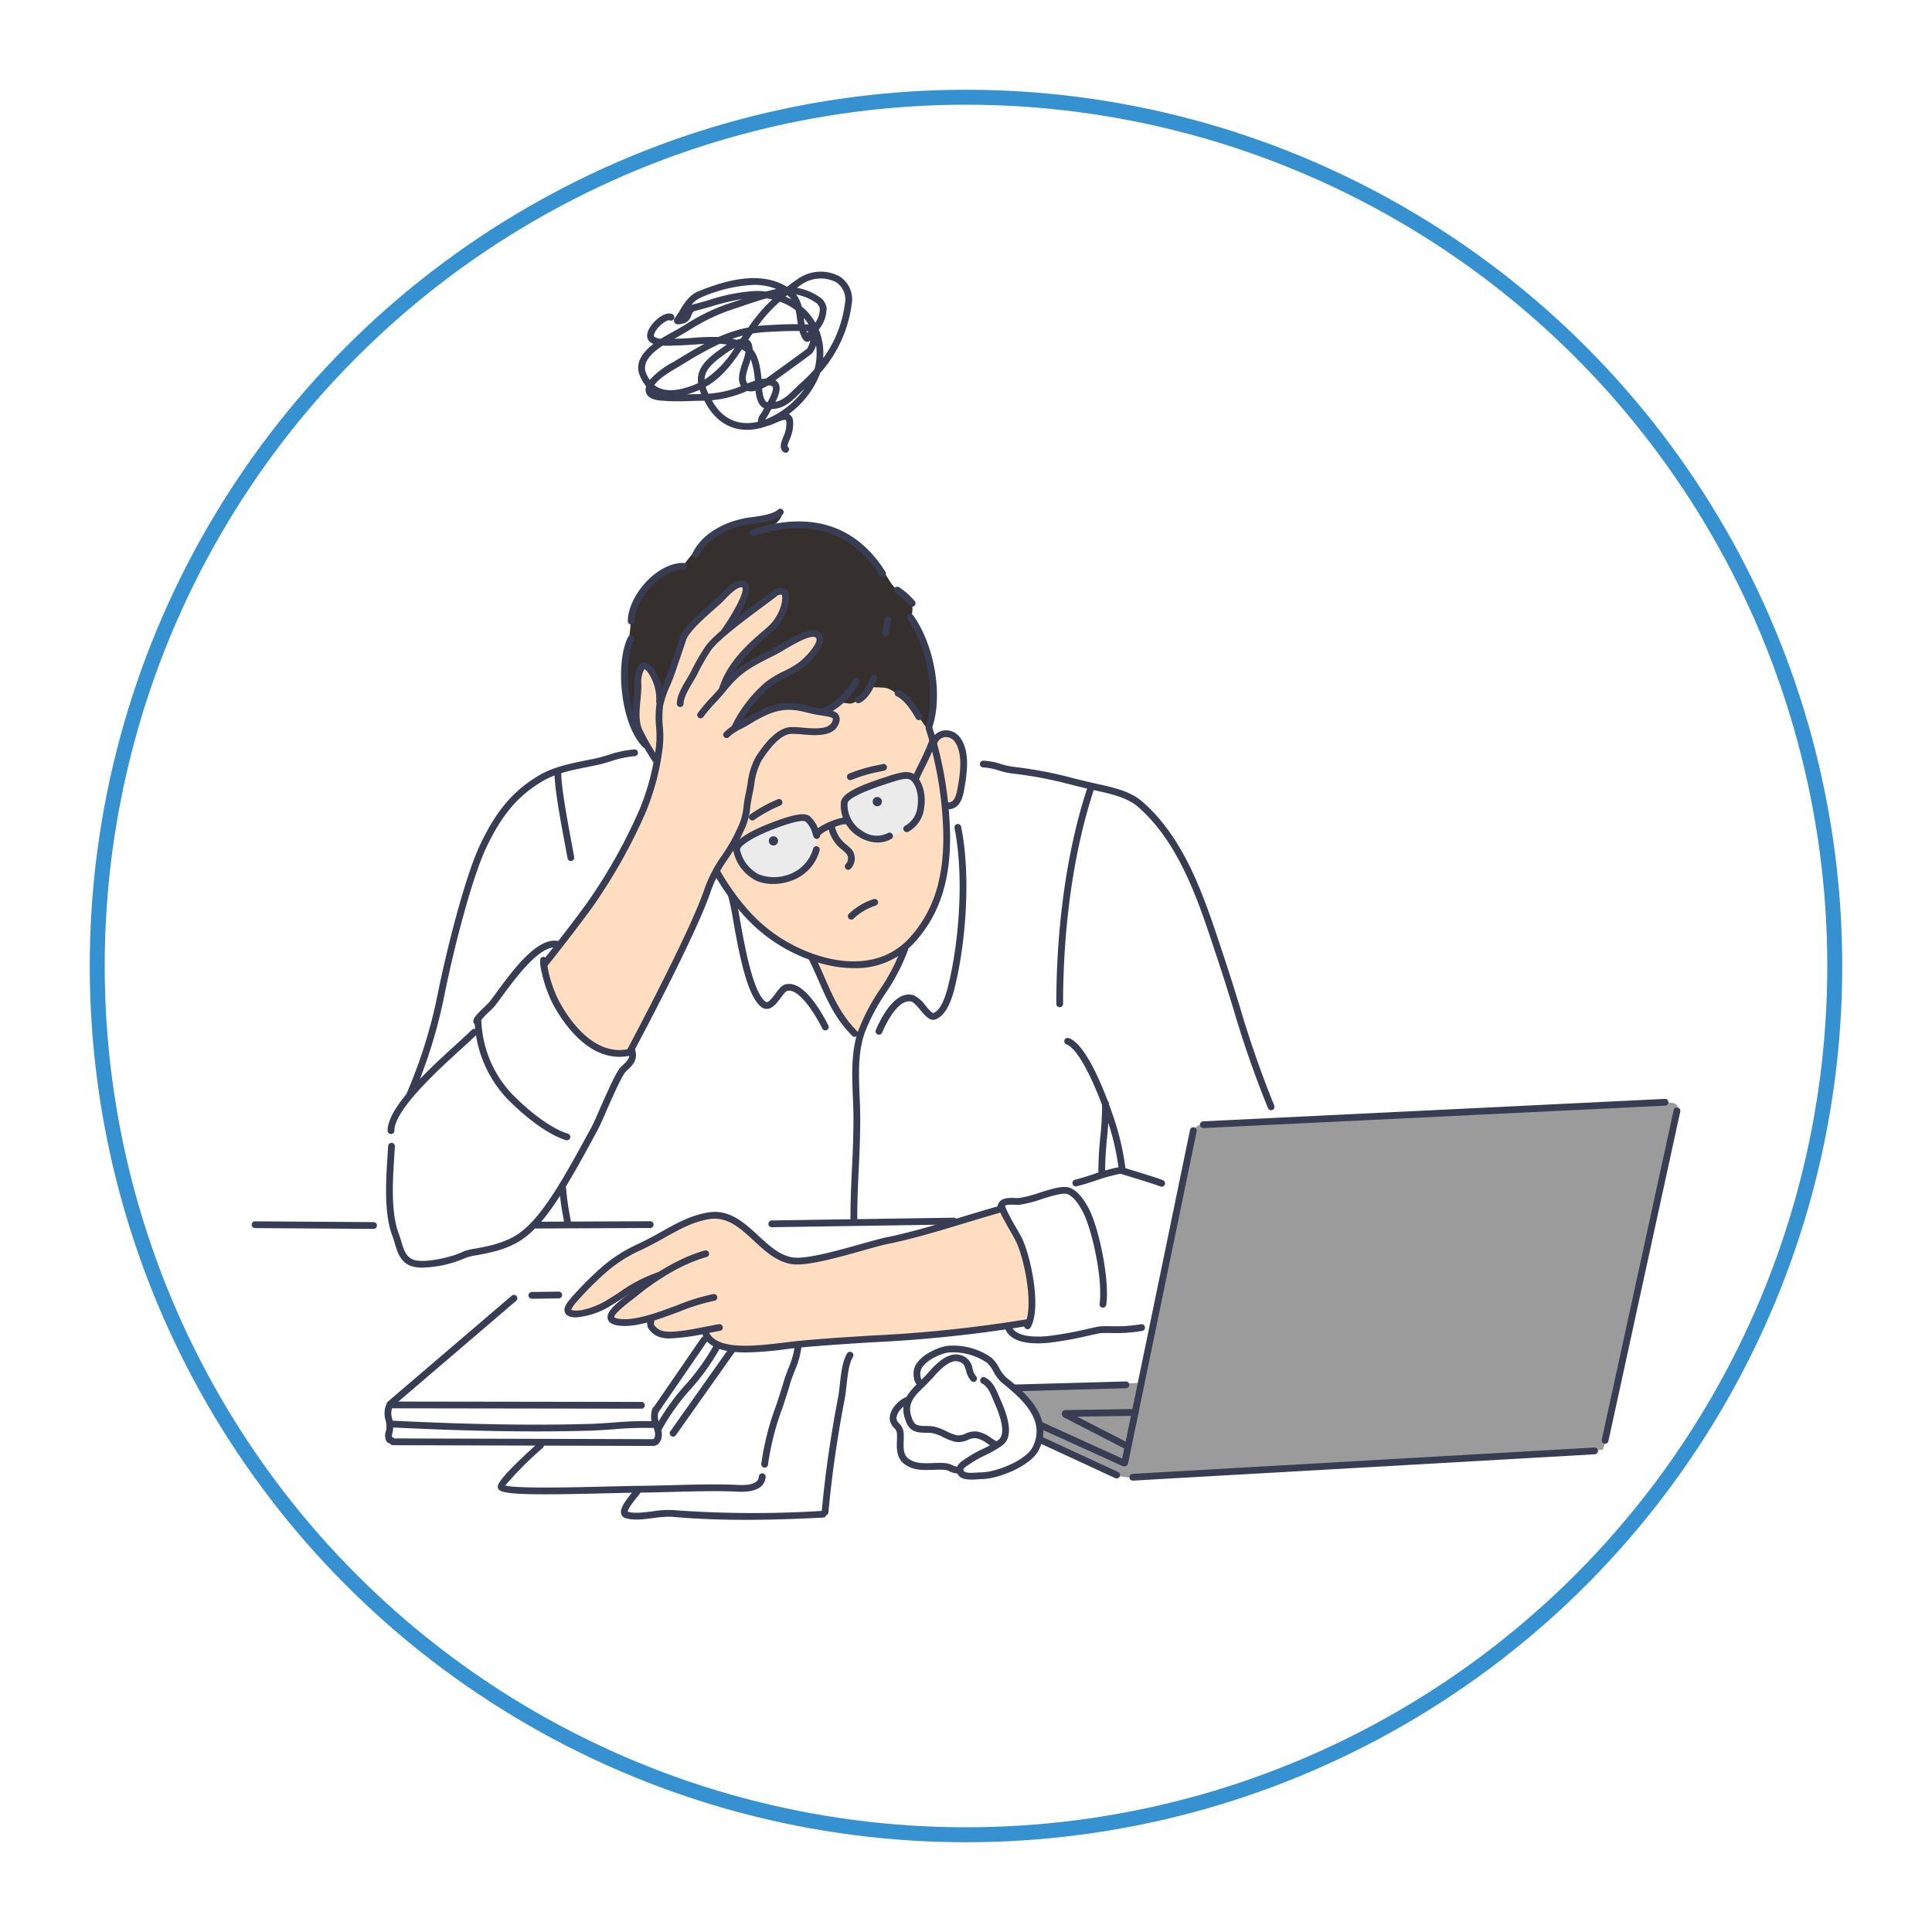
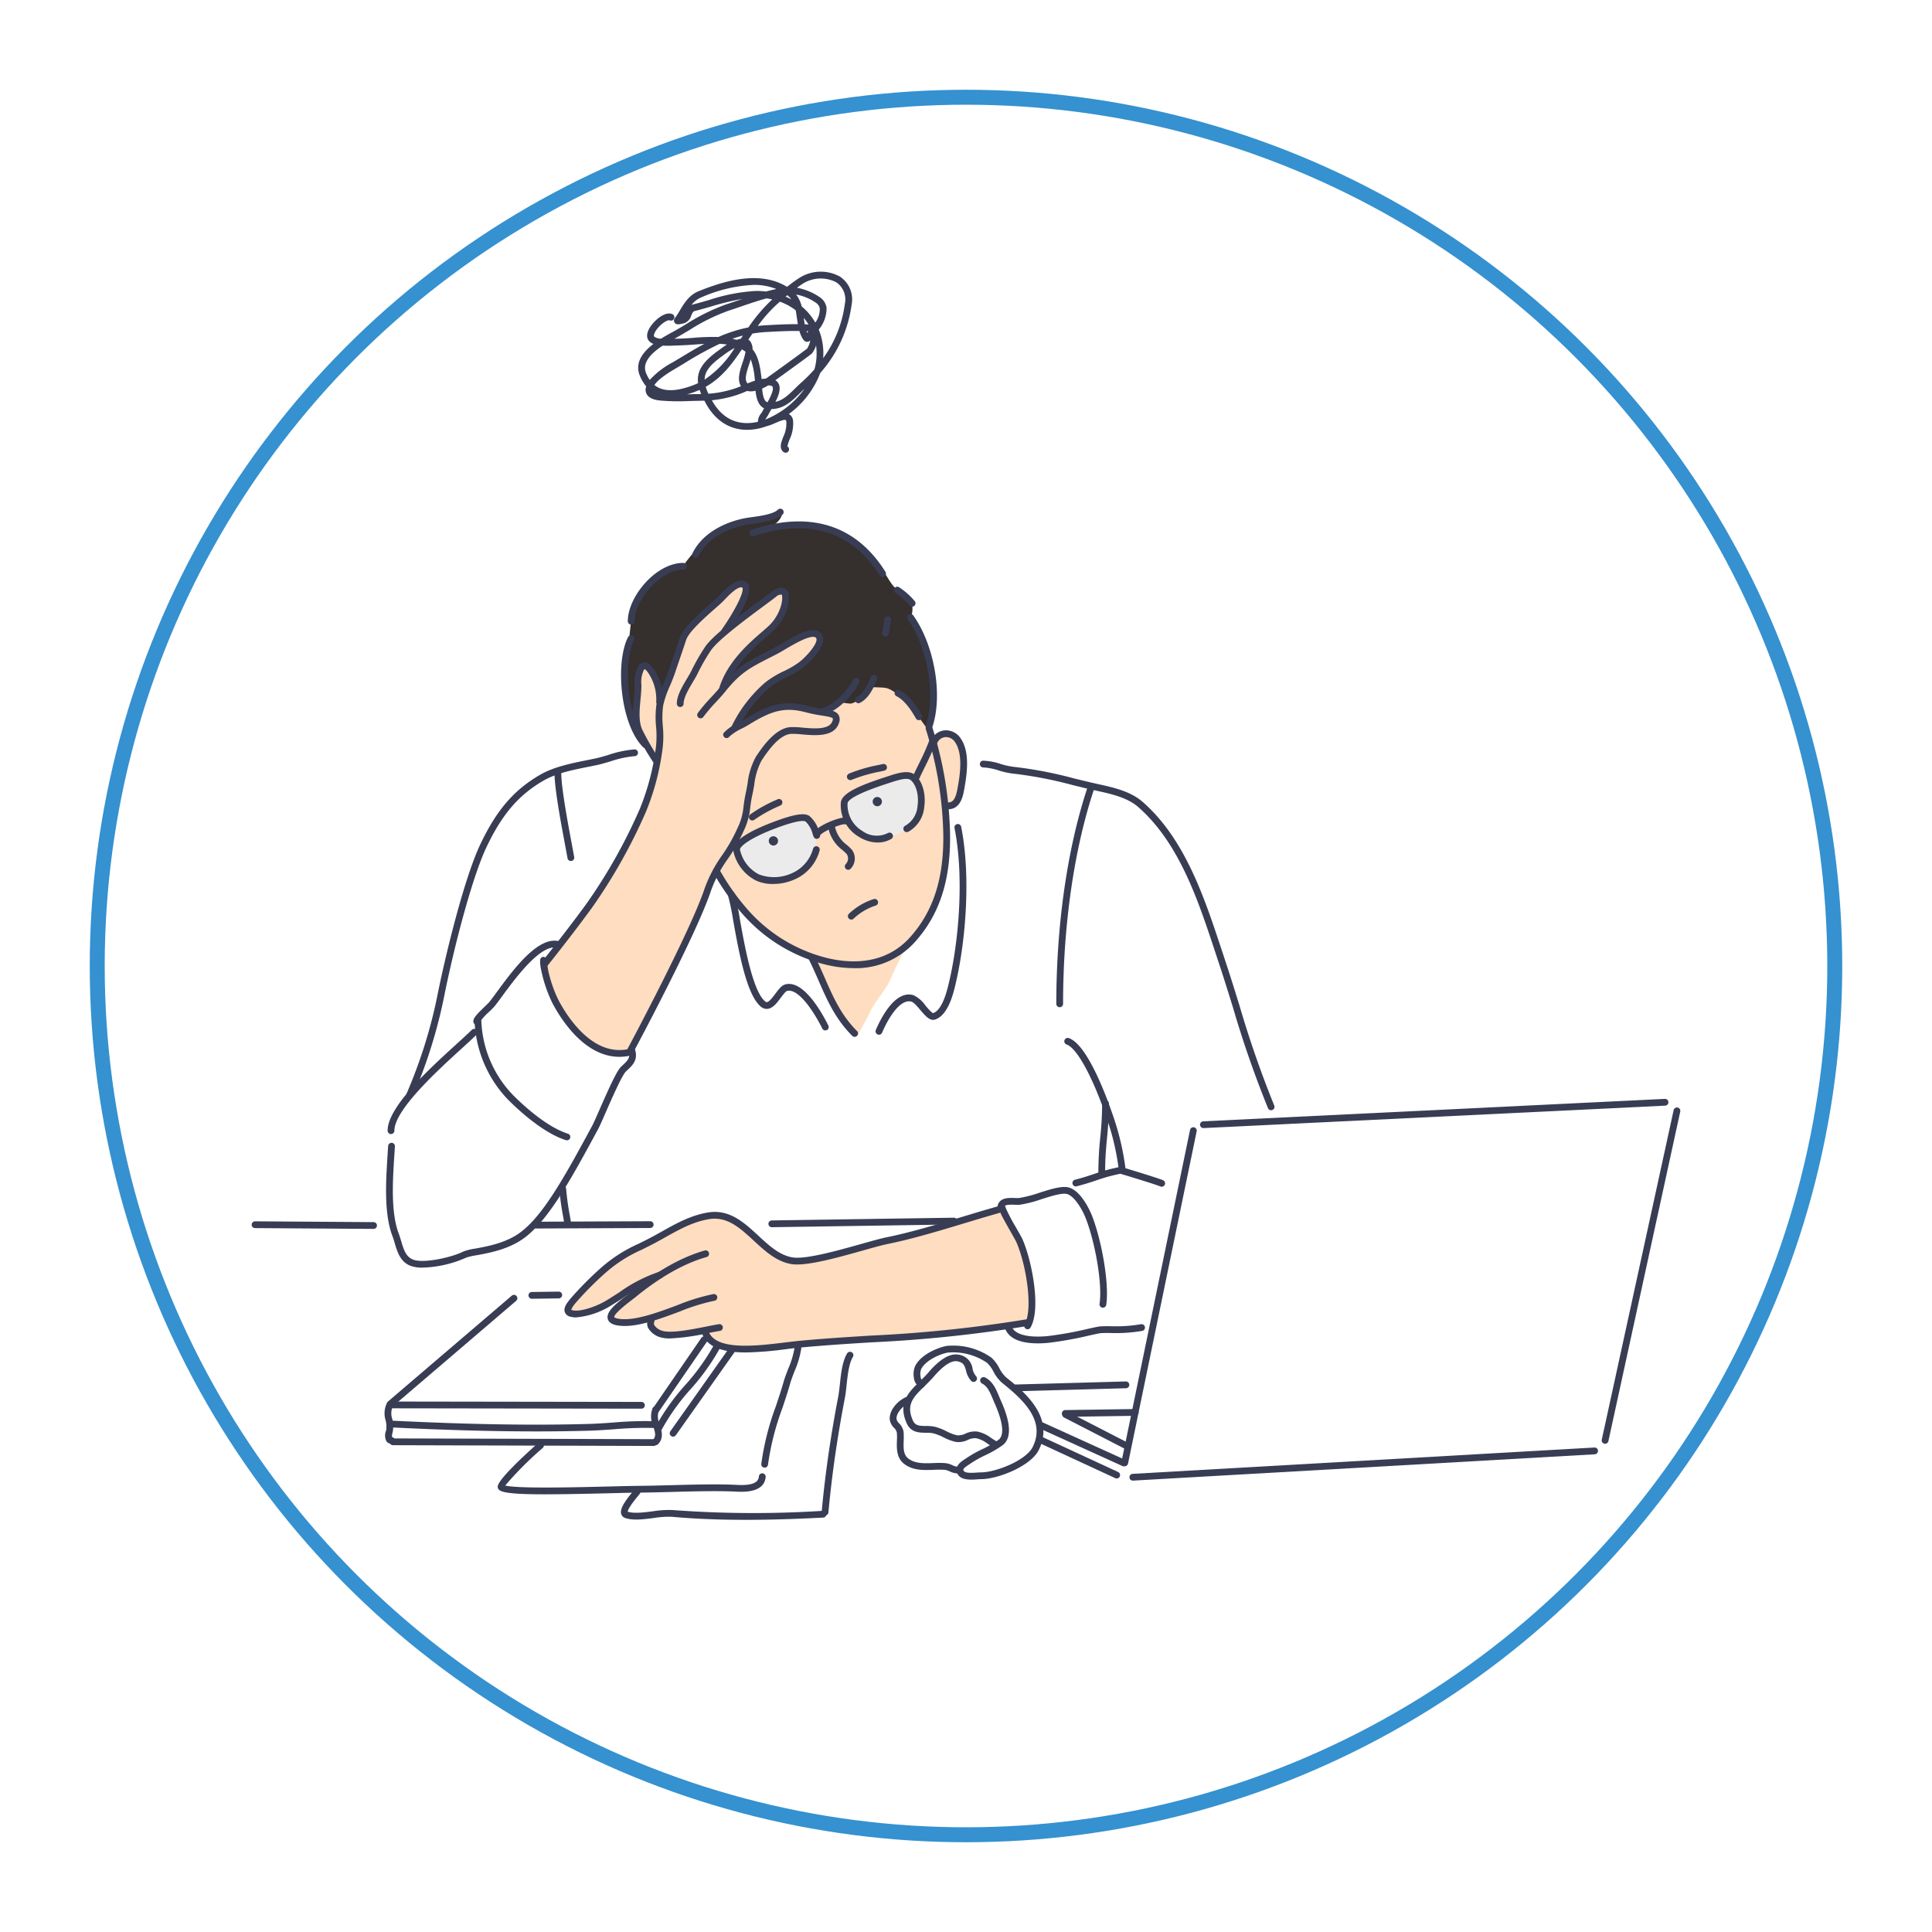
<svg xmlns="http://www.w3.org/2000/svg" width="387.47" height="387.47" viewBox="0 0 387.47 387.47">
  <defs>
    <filter id="楕円形_122" x="0" y="0" width="387.47" height="387.47" filterUnits="userSpaceOnUse">
      <feOffset dy="3" input="SourceAlpha" />
      <feGaussianBlur stdDeviation="6" result="blur" />
      <feFlood flood-color="#212240" flood-opacity="0.18" />
      <feComposite operator="in" in2="blur" />
      <feComposite in="SourceGraphic" />
    </filter>
    <clipPath id="clip-path">
      <rect id="長方形_7287" data-name="長方形 7287" width="286.514" height="250.329" fill="none" />
    </clipPath>
  </defs>
  <g transform="matrix(1, 0, 0, 1, 0, 0)" filter="url(#楕円形_122)">
    <g id="楕円形_122-2" data-name="楕円形 122" transform="translate(18 15)" fill="#fff" stroke="#3591d0" stroke-width="3">
-       <circle cx="175.735" cy="175.735" r="175.735" stroke="none" />
      <circle cx="175.735" cy="175.735" r="174.235" fill="none" />
    </g>
  </g>
  <g id="グループ_7704" data-name="グループ 7704" transform="translate(50.478 54.48)">
    <g id="グループ_6868" data-name="グループ 6868" clip-path="url(#clip-path)">
      <path id="パス_25315" data-name="パス 25315" d="M134.525,216.139a18.892,18.892,0,0,0,1.854-1.759c1.766-2.355,4.928-5.575,6.594-8.075a129.934,129.934,0,0,0,13.33-24.873,33.391,33.391,0,0,0,1.066-5.311s-3.287-4.178-3.913-6.678c-1.419-5.675-.322-13.157,2.243-18.285,2.865-5.729,8.913-10.186,14.922-11.988,3.922-1.177,6.783-2.49,10.781-.777,4.109,1.761,7.04,7.948,9.833,11.3,1.713,2.055,4.326,3.285,6.642,4.571a60.088,60.088,0,0,1,8.108,5.952,14.682,14.682,0,0,1,4.767,6.629c.214.538,1.814,4.829,1.814,4.829a10.48,10.48,0,0,1,.922-.762,3.206,3.206,0,0,1,4.528,1.025c1.47,1.96,1.274,8.172.115,11.2a3.119,3.119,0,0,1-2.569,2.15s.1,2.766.1,3.392a54.739,54.739,0,0,1-.41,8.992c-1.215,8.5-3.353,16.749-7.8,23.869a72.389,72.389,0,0,1-6.383,9.056c-.856,1-2.265,2.139-3.709,1.9-2.448-.408-3.991-2.14-6.038-3.278-6.791-3.773-11.781-10.831-18.112-15.352-1.6-1.14-5.415-5.434-7.417-5.434-.327,0-.723,1.357-.863,1.639-.852,1.705-1.666,3.341-2.415,5.089-1.821,4.25-4.86,7.924-6.555,12.162a57.294,57.294,0,0,1-4.429,7.279,25.048,25.048,0,0,1-4.369-.379c-4.989-1.247-9.731-8.451-11.366-12.92s-1.269-5.159-1.269-5.159" transform="translate(-76.136 -77.88)" fill="#ffddc0" fill-rule="evenodd" />
      <path id="パス_25316" data-name="パス 25316" d="M233.066,432.849s-2.886.81-3.709,1.029c-2.825.749-5.557,1.686-8.289,2.659-6.032,2.148-11.507,2.755-17.609,4.677-2.575.81-7.756,2.19-10.462,2.245-4.1.083-5.758-1.781-8.9-4.483-1.841-1.581-3.577-3.773-6.044-4.439a10.987,10.987,0,0,0-7.732.557c-2.5,1.013-5.368,3.023-8.441,4.723-4.527,2.5-9.229,5.03-11.663,8.376-1.079,1.485-3.225,2.625-4.122,4.26-.246.447.156,1.246.681,1.727.607.557,2.093,0,2.74-.23a41.353,41.353,0,0,0,5.914-2.642c.6-.324,4.376-2.549,4.376-2.549s-5.674,4.652-4.735,6.518c.866,1.718,7.179-.167,7.179-.167s1.044,2.974,2.54,3.141a30.232,30.232,0,0,0,8.693-.847s.767,1.833,1.385,2.125c1.961.932,2.223,1.391,4.4,1.556,6.949.531,12.033-1.011,18.918-1.416,7.274-.429,16.953-1.054,23.159-1.437,6.071-.376,17.357-2.533,17.357-2.533s.6-6.813.431-7.938a40,40,0,0,0-2.594-8.87,33.784,33.784,0,0,0-3.462-6.043" transform="translate(-82.661 -245.039)" fill="#ffddc0" fill-rule="evenodd" />
      <path id="パス_25317" data-name="パス 25317" d="M115.255,220.3s-6.586,1.784-10.965,2.866-10.246,2.494-13.6,5.292c-5.316,4.43-8.329,11.7-10.945,17.98-1.88,4.513-2.3,9.378-3.769,14.22-.778,2.559-2.016,9.512-2.945,13.4A120.05,120.05,0,0,1,68.1,289.469l-3.181,4.157s-.666,4-.826,6.232c-.272,3.823-.945,12.812.418,16.448,1,2.657,1.09,6.548,4.4,7.493,4.118,1.177,8.881-1.9,12.908-2.707,4.329-.866,7.515-2.107,10.735-5.363,6.176-6.245,11.057-16.664,14.4-23.351,1.267-2.537,3.241-5.685,4.332-8.142a29.8,29.8,0,0,0,.61-3.144s-4.916.021-6.145-.471c-4.346-1.739-6.8-5.812-8.811-9.827a63.088,63.088,0,0,1-2.322-7.129l5.485-7.1s10.257-16,14.345-24.173c1.271-2.542,2.864-9.709,2.864-9.709Z" transform="translate(-36.053 -124.713)" fill="#fff" fill-rule="evenodd" />
      <path id="パス_25318" data-name="パス 25318" d="M174.066,278.091s-2.783,5.858-2.957,6.376c-1.411,4.234-3.415,7.591-5.413,11.586-2.694,5.388-6.184,12.66-9.256,17.726-3.992,6.582-7.622,10.916-11.415,17.744-1.194,2.149-2.189,9.219-2.189,9.219l1.371,7.677,4.659.387,17.8-.318s4.441-1.824,7.361-1.859a5.548,5.548,0,0,1,4.319,1.719l42.918-.058,10.011-3.062a38.251,38.251,0,0,1,3.357,6.457c1.2,3.322,2.517,7.639,2.517,10.411a55.1,55.1,0,0,1-.635,6.072l-4.207.834a10.205,10.205,0,0,0,3.294,2.381c1.469.436,5.875.068,8.933-.361,2.512-.351,5.037-1.426,7.181-1.426,3.3,0,9.684-.048,9.684-.048s1.776-8.421,2.218-10.368c.591-2.6,3.437-18.018,3.437-18.018L254.9,337.4l-3.553,1.172s.058-3.922.2-4.677c.45-2.338.821-8.669.821-8.669s-16.3-24.38-28.356-30.407c-2.216-1.109-4.37-3.044-6.746-3.52-.256-.051-5.535,2.237-5.535,2.237s-2.216,4.444-2.53,5.279c-.959,2.558-3.4,4.9-4.472,7.406-.289.673-2.347,4.362-2.347,4.362a25.29,25.29,0,0,1-3.886-4.4c-2.282-3.449-5-11.033-5-11.033s-5.354-2.842-7.352-3.841c-4.678-2.339-12.077-13.218-12.077-13.218" transform="translate(-80.861 -157.429)" fill="#fff" fill-rule="evenodd" />
      <path id="パス_25319" data-name="パス 25319" d="M300.179,267.832c0-1.94-.069-1.125,2.146-4.631a78.669,78.669,0,0,0,6.233-11.532c1.272-3.244.533-15.644.533-15.644a2.557,2.557,0,0,0,2.5-1.725c.373-1.3,1.109-6.776,1.109-6.776s3.377-.082,4.148-.082a37.556,37.556,0,0,1,5.234.965c2.8.473,5.335.727,7.743,1.375,7.3,1.966,14.988,2.752,18.725,6.119,3.794,3.418,6.91,10.935,9.686,15.1,2.334,3.5,5.09,12.63,6.529,16.629,2.128,5.911,2.927,9.533,5.05,15.475.407,1.14,5.156,15.746,5.156,15.746s-2.8.41-6.2.558c-4.191.182-9.216.2-10.042,1.328-.307.42-2.494,12.64-2.494,12.64l-11.824-4.805-.948-5.633-2.13-5.579s-4.22-1.338-5.685-1.965a30.172,30.172,0,0,1-7.116-4.631c-10.652-8.877-17.382-14.448-23.385-26.453Z" transform="translate(-169.933 -128.756)" fill="#fff" fill-rule="evenodd" />
      <path id="パス_25320" data-name="パス 25320" d="M233.452,154.9s.935-3.978,1.066-4.629c.695-3.477-.066-6.005-.9-9.436-.574-2.357-3.6-8.492-3.6-8.492s.747-2.358-.151-3.385a24.149,24.149,0,0,0-2.992-2.6c-1.36-1.118-2.439-4.42-5.258-6.769-3.341-2.783-7.935-5.746-12.219-5.746-1.476,0-9.021,1.212-7.763.482,2.677-1.553,2.758-3.186,2.222-3.186-.24,0-3.03,1.141-3.266,1.178a38.164,38.164,0,0,0-8.247,2.141c-4.112,1.762-7.981,7.4-7.981,7.4a4.038,4.038,0,0,0-1.731.3c-3.078,1.368-4.118.673-5.736,3.64-.889,1.629-2.685,3.765-2.856,5.541-.325,3.359-.913,7.969-1.278,13.23a24.333,24.333,0,0,0,1.451,8.744,14.315,14.315,0,0,0,1.414,2.767s-1.072-4.455-1.042-4.849c.186-2.408.15-4.8.45-7.194.116-.93.361-3.111,1.8-2.248,1.566.939,1.926,3.147,2.57,4.689.057.138.669,1.734.706,1.734.428,0,3.23-9.772,3.925-11.46.771-1.874,6.282-7.421,8.266-9.075,1.09-.908,1.583-1.866,3.095-1.946.8-.043,1.048.974,1.028,1.541a14.459,14.459,0,0,1-1.8,5.4c-.192.407-.377.817-.578,1.221-.1.206,4.076-3.624,6.872-5.46.669-.439,2.419-1.738,3.275-1.348.994.451.379,2.855.193,3.468-1.183,3.906-4.028,4.992-6.76,7.894-.718.762-2.556,3.124-3.159,3.968-.249.348-1.212,2.718-1.212,2.718s6.547-4.786,7.017-5c1.727-.771,3.126-2,6.042-3.1,1.122-.42,2.894-1.76,4.135-1.569.595.092,1.48.826,1.47,1.1-.058,1.689-2.491,4.145-3.678,5.157-2.688,2.293-4.716,1.928-7.381,4.212a35.647,35.647,0,0,0-3.895,4.629c-.092.122-2.021,3.527-2.021,3.527a22.218,22.218,0,0,0,3.05-1.763,14.205,14.205,0,0,1,6.025-2.131,13.723,13.723,0,0,1,6.209.625,9.413,9.413,0,0,0,2.718.4l2.719-2.021a10.676,10.676,0,0,0,2.274.354c1.964-.393,4.082-3.293,4.082-3.293s2.385.039,2.918.146c3.392.678,8.508,8.488,8.508,8.488" transform="translate(-97.789 -62.921)" fill="#352f2d" fill-rule="evenodd" />
      <path id="パス_25321" data-name="パス 25321" d="M224.284,258.883c-1.336,1.371,2.223,4.633,3.417,5.351,3.045,1.826,7.9.453,10.31-1.953,2.024-2.024,3.573-8.368-.664-9.215a8.272,8.272,0,0,0-3.358.546,21.312,21.312,0,0,0-9.7,5.272" transform="translate(-126.802 -143.233)" fill="#ebebeb" fill-rule="evenodd" />
      <path id="パス_25322" data-name="パス 25322" d="M274.259,238.391c-1.241.608.053,3.656.625,4.569a6.51,6.51,0,0,0,7.732,2.851c3.907-1.465,6.728-3.646,6.209-8.318-.108-.965-.655-3.692-1.914-3.945-3.293-.658-8.109,1.788-10.817,3.593-.512.341-1.339,1.006-1.835,1.25" transform="translate(-154.966 -132.151)" fill="#ebebeb" fill-rule="evenodd" />
-       <path id="パス_25323" data-name="パス 25323" d="M366.373,440.24s-18.827,1.067-25.027,1.067c-1.746,0-9.426.05-9.426.05L331.814,444s25.4,12.972,29.115,14.646c3.908,1.762,14.781-.407,22.444-.407,7.535,0,22.683-1.246,35.735-2.034,20.726-1.252,39.534-2.3,39.711-2.562,1.051-1.576,15.036-67.825,15.036-67.825.245-2.377-1.69-1.664-5.654-1.647-8.6.036-26.7,1.194-44.128,2.075-21.619,1.093-42.313,1.949-43.764,1.949-2.347,0-3.082.438-3.7,1.707Z" transform="translate(-187.842 -217.418)" fill="#9b9b9b" fill-rule="evenodd" />
      <path id="パス_25324" data-name="パス 25324" d="M62.852,493.837c1.751-.052-.583,8.222.434,6.942.51-.64,20.783.555,20.783.555,3.022.03,9.371.088,9.371.088s-8.2,8.178-7.81,8.519c.7.607,4.061,1.335,10.6,1.007,3.954-.2,16.7-.291,16.7-.291s-3.37,4.22-2.59,4.759c1.54,1.067,4.788,0,8.743.056,5.281.072,11.4.822,17.149.805a109.783,109.783,0,0,0,14.14-.915c.426-.157,2.066-15.416,3.833-25.487a33.187,33.187,0,0,1,2.683-9.112s-24.849,2.608-24.975,2.2c0,0-1.838-.669-2.179-.871a30.111,30.111,0,0,1-3.675-3.255,13.659,13.659,0,0,1-2.209.386c-1.85-.082-4.155.4-5.961.316-2.5-.112-2.665-3.051-2.665-3.051s-4.364,1.445-5.5.844c-1.717-.909-2.82-.768-1.9-2.423.094-.169,3.832-4.233,3.763-4.359a35.226,35.226,0,0,0-3.246,2.211,13.485,13.485,0,0,1-4.45,2.153c-1.064.332-3.055,1.49-3.944.964-1.011-.6-1.415-1.247-.75-2.37.235-.4,1.779-2.2,1.779-2.2s-9.16-.168-11.873.527a8.364,8.364,0,0,0-2.51,1.59" transform="translate(-35.581 -266.38)" fill="#fff" fill-rule="evenodd" />
      <path id="パス_25325" data-name="パス 25325" d="M126.936,507.49l.47.236Z" transform="translate(-71.859 -287.294)" fill="#d7d7d7" fill-rule="evenodd" />
      <path id="パス_25326" data-name="パス 25326" d="M128.018,505.254l.94-.47Z" transform="translate(-72.472 -285.762)" fill="#d7d7d7" fill-rule="evenodd" />
      <path id="パス_25327" data-name="パス 25327" d="M302.374,504.884s-.729-3.15-.073-3.951a9.306,9.306,0,0,1,6.953-3.221,12.225,12.225,0,0,1,6.111,1.72c1.489.744,2.016,2.54,3.038,3.732,3.171,3.7,10.721,8.648,7.172,14.455a8.949,8.949,0,0,1-2.305,2.341c-2.222,1.636-7.377,4.022-10.21,3.55-2.351-.391-4.291-1.5-6.733-1.9-2.176-.363-5.233.4-6.953-1.317-1.391-1.391-.614-3.585-.951-5.27a4.2,4.2,0,0,0-1.025-1.5c-.656-.82-.193-2.813.292-3.623.89-1.482,2.5-2.412,3.549-3.806.266-.354,1.135-1.208,1.135-1.208" transform="translate(-168.175 -281.75)" fill="#fff" fill-rule="evenodd" />
      <path id="パス_25328" data-name="パス 25328" d="M241.489,258.194a24.462,24.462,0,0,1-5.514-.668,32.6,32.6,0,0,1-16.572-9.918,47.34,47.34,0,0,1-6.075-8.536.679.679,0,0,1,1.2-.642,46.833,46.833,0,0,0,5.878,8.26,31.251,31.251,0,0,0,15.88,9.514c4.811,1.123,11.585,1.291,16.527-4.263,4.633-5.2,6.734-11.754,6.612-20.615a74.606,74.606,0,0,0-3.518-21.092.679.679,0,0,1,1.289-.424,75.989,75.989,0,0,1,3.587,21.5c.128,9.222-2.083,16.065-6.954,21.538a15.892,15.892,0,0,1-12.337,5.35" transform="translate(-120.721 -118.51)" fill="#383d54" />
      <path id="パス_25329" data-name="パス 25329" d="M270.444,264.179a.679.679,0,0,1-.516-1.12,1.632,1.632,0,0,0,.243-2,9.449,9.449,0,0,0-.956-.895,7.425,7.425,0,0,1-2.8-4.572.679.679,0,1,1,1.318-.327,6.136,6.136,0,0,0,2.361,3.866,10.765,10.765,0,0,1,1.086,1.022,2.944,2.944,0,0,1-.223,3.785.676.676,0,0,1-.516.238" transform="translate(-150.809 -144.217)" fill="#383d54" />
      <path id="パス_25330" data-name="パス 25330" d="M276.256,294.087a.679.679,0,0,1-.5-1.141,12.958,12.958,0,0,1,4.954-2.954.679.679,0,0,1,.478,1.272,11.685,11.685,0,0,0-4.437,2.606.677.677,0,0,1-.5.217" transform="translate(-156.006 -164.142)" fill="#383d54" />
      <path id="パス_25331" data-name="パス 25331" d="M230.511,248.055a.679.679,0,0,1-.421-1.212,28.9,28.9,0,0,1,5.381-2.982l.114-.052a.679.679,0,0,1,.569,1.233l-.114.053a28.412,28.412,0,0,0-5.11,2.815.676.676,0,0,1-.419.146" transform="translate(-130.109 -137.986)" fill="#383d54" />
      <path id="パス_25332" data-name="パス 25332" d="M275.824,230.8a.679.679,0,0,1-.28-1.3,30.737,30.737,0,0,1,5.972-1.745c.333-.071.606-.129.8-.176a.679.679,0,1,1,.322,1.319c-.2.049-.489.111-.837.185a29.646,29.646,0,0,0-5.695,1.654.685.685,0,0,1-.28.06" transform="translate(-155.761 -128.823)" fill="#383d54" />
      <path id="パス_25333" data-name="パス 25333" d="M317.372,227.824c-.111,0-.226-.006-.344-.017a.679.679,0,0,1,.129-1.351c1.121.1,1.663-.649,2.051-2.781.406-2.216,1.25-6.826-.517-9.342a2.167,2.167,0,0,0-1.97-.972,1.952,1.952,0,0,0-1.6,1.254.679.679,0,0,1-1.242-.55,3.3,3.3,0,0,1,2.707-2.056,3.533,3.533,0,0,1,3.214,1.543c1.84,2.62,1.444,6.531.742,10.367-.216,1.189-.713,3.905-3.173,3.905" transform="translate(-177.657 -120.01)" fill="#383d54" />
      <path id="パス_25334" data-name="パス 25334" d="M263.424,195.155a.679.679,0,0,1-.215-1.324c2.474-.824,5.077-3.564,6.163-5.738a.679.679,0,0,1,1.215.607c-1.194,2.387-4.035,5.45-6.949,6.421a.7.7,0,0,1-.215.034" transform="translate(-148.742 -106.269)" fill="#383d54" />
      <path id="パス_25335" data-name="パス 25335" d="M279.551,192.1a.679.679,0,0,1-.3-1.286c1.324-.663,2.208-2.565,2.757-3.939a.679.679,0,1,1,1.261.5c-.685,1.714-1.691,3.791-3.41,4.65a.682.682,0,0,1-.3.072" transform="translate(-157.871 -105.549)" fill="#383d54" />
      <path id="パス_25336" data-name="パス 25336" d="M302.043,199.363a.679.679,0,0,1-.59-.342c-.936-1.638-2.225-3.627-3.9-4.465a.679.679,0,1,1,.608-1.215c1.988,1,3.375,3.089,4.47,5.006a.68.68,0,0,1-.253.927.669.669,0,0,1-.336.089" transform="translate(-168.235 -109.411)" fill="#383d54" />
      <path id="パス_25337" data-name="パス 25337" d="M307.375,181.29a.716.716,0,0,1-.215-.034.68.68,0,0,1-.43-.86c1.967-5.9.283-15.569-3.678-21.115a.679.679,0,0,1,1.106-.789c4.25,5.95,5.982,15.969,3.862,22.333a.68.68,0,0,1-.645.464" transform="translate(-171.489 -89.563)" fill="#383d54" />
      <path id="パス_25338" data-name="パス 25338" d="M300.5,149.638a.677.677,0,0,1-.522-.244,13.009,13.009,0,0,0-2.829-2.513.679.679,0,0,1,.754-1.13,14.372,14.372,0,0,1,3.118,2.773.679.679,0,0,1-.522,1.114" transform="translate(-168.046 -82.446)" fill="#383d54" />
      <path id="パス_25339" data-name="パス 25339" d="M256.79,126.61a.679.679,0,0,1-.577-.318c-6.987-11.146-17.57-10.446-25.216-7.9a.679.679,0,0,1-.43-1.289c8.111-2.7,19.34-3.428,26.8,8.465a.679.679,0,0,1-.575,1.04" transform="translate(-130.263 -65.357)" fill="#383d54" />
      <path id="パス_25340" data-name="パス 25340" d="M204.348,119.413a.679.679,0,0,1-.607-.982c2.172-4.345,7.263-6.509,11.3-7.086l.524-.073c1.52-.2,4.349-.587,5.26-1.5a.679.679,0,0,1,.961.96c-1.14,1.139-3.609,1.556-6.04,1.884l-.512.07c-3.7.529-8.344,2.475-10.281,6.349a.679.679,0,0,1-.608.376" transform="translate(-115.299 -62.032)" fill="#383d54" />
      <path id="パス_25341" data-name="パス 25341" d="M174.527,146.99a.679.679,0,0,1-.679-.679c0-4.89,5.614-11.693,11.141-11.693a.679.679,0,1,1,0,1.358c-4.63,0-9.783,6.16-9.783,10.334a.679.679,0,0,1-.679.679" transform="translate(-98.417 -76.208)" fill="#383d54" />
      <path id="パス_25342" data-name="パス 25342" d="M175.611,190.726a.677.677,0,0,1-.48-.2c-4.52-4.52-5.641-16.8-3.021-22.041a.679.679,0,1,1,1.215.609c-2.331,4.66-1.253,16.452,2.767,20.472a.679.679,0,0,1-.48,1.159" transform="translate(-96.645 -95.169)" fill="#383d54" />
      <path id="パス_25343" data-name="パス 25343" d="M292.093,163.4a.665.665,0,0,1-.151-.017.679.679,0,0,1-.512-.813,10.459,10.459,0,0,0,.165-1.1,8.807,8.807,0,0,1,.3-1.645.679.679,0,0,1,1.295.41,7.8,7.8,0,0,0-.243,1.393,11.7,11.7,0,0,1-.189,1.24.68.68,0,0,1-.661.529" transform="translate(-164.971 -90.214)" fill="#383d54" />
      <path id="パス_25344" data-name="パス 25344" d="M213.473,185.876a.679.679,0,0,1-.607-.983,27.362,27.362,0,0,1,6.648-8.673,19.106,19.106,0,0,1,3.8-2.314,18.763,18.763,0,0,0,2.983-1.734c1.615-1.211,3.881-3.9,3.519-4.8a.435.435,0,0,0-.285-.283c-1.171-.4-4.365,1.5-6.084,2.513-.624.369-1.172.693-1.585.9l-1.124.574c-4.356,2.219-6.159,3.137-9.331,7.1-.422.527-1.01,1.165-1.633,1.842a34,34,0,0,0-2.621,3.07.679.679,0,1,1-1.111-.781,35.034,35.034,0,0,1,2.732-3.209c.607-.658,1.18-1.28,1.572-1.77,3.356-4.194,5.367-5.219,9.774-7.464l1.12-.572c.394-.2.918-.513,1.515-.865,2.988-1.766,5.594-3.186,7.213-2.63a1.788,1.788,0,0,1,1.108,1.065c.974,2.435-3.916,6.357-3.965,6.394a19.979,19.979,0,0,1-3.19,1.862,17.762,17.762,0,0,0-3.544,2.151,25.955,25.955,0,0,0-6.294,8.231.679.679,0,0,1-.608.375" transform="translate(-116.57 -93.791)" fill="#383d54" />
      <path id="パス_25345" data-name="パス 25345" d="M197.183,170.054a.679.679,0,0,1-.679-.679c0-1.6,1.086-3.421,2.044-5.031.321-.538.624-1.048.836-1.471A41.427,41.427,0,0,1,202.171,158c1.571-2.354,7.287-6.583,11.071-9.382,1.213-.9,2.171-1.606,2.558-1.938a2.675,2.675,0,0,1,2.225-.435,1.206,1.206,0,0,1,.848.866c.531,2.124-.715,5.418-2.836,7.5-.39.382-.91.832-1.512,1.352-2.54,2.193-6.789,5.863-8.25,10.789a.679.679,0,0,1-1.3-.385c1.573-5.309,6.012-9.142,8.664-11.433.584-.505,1.089-.941,1.449-1.293,1.895-1.859,2.8-4.63,2.489-6.116a1.538,1.538,0,0,0-.892.186c-.423.362-1.35,1.049-2.633,2-3.482,2.575-9.31,6.886-10.748,9.043a39.719,39.719,0,0,0-2.7,4.73c-.234.467-.549,1-.883,1.558-.826,1.387-1.854,3.114-1.854,4.336a.679.679,0,0,1-.679.679" transform="translate(-111.242 -82.74)" fill="#383d54" />
      <path id="パス_25346" data-name="パス 25346" d="M134.675,220.234a.679.679,0,0,1-.53-1.1c.049-.062,5.006-6.251,8.9-11.611A107.011,107.011,0,0,0,153.7,188.551a48.679,48.679,0,0,0,3.238-12.48,19.672,19.672,0,0,0,.019-3.951,19.805,19.805,0,0,1,.066-4.443,21.13,21.13,0,0,1,1.46-4.307c.361-.865.734-1.759,1.018-2.606s.612-1.811.937-2.766c.46-1.349.919-2.693,1.257-3.727.663-2.031,4.012-4.977,6.227-6.927.625-.55,1.165-1.025,1.447-1.31l.357-.371c1.194-1.25,3-3.141,4.673-2.862a1.436,1.436,0,0,1,1.134.87c.85,2.028-2.7,7.434-4.26,9.665a.679.679,0,0,1-1.113-.78c2.345-3.345,4.527-7.386,4.119-8.36-.011-.026-.017-.041-.1-.055-.983-.167-2.719,1.675-3.468,2.459-.139.145-.265.276-.374.387-.316.319-.846.785-1.516,1.375-1.976,1.739-5.285,4.65-5.834,6.329-.338,1.039-.8,2.389-1.262,3.744-.325.952-.651,1.907-.935,2.759-.3.893-.682,1.81-1.051,2.7a19.866,19.866,0,0,0-1.373,4.007,18.443,18.443,0,0,0-.05,4.138,20.915,20.915,0,0,1-.03,4.226,49.933,49.933,0,0,1-3.334,12.823,108.493,108.493,0,0,1-10.8,19.231c-3.91,5.388-8.886,11.6-8.936,11.663a.674.674,0,0,1-.53.255" transform="translate(-75.856 -80.825)" fill="#383d54" />
      <path id="パス_25347" data-name="パス 25347" d="M180.739,200.811a.677.677,0,0,1-.57-.309,53.735,53.735,0,0,1-3.443-6.035c-.807-2.016-.591-4.3-.382-6.509.091-.954.176-1.855.176-2.7v-.177a6.186,6.186,0,0,1,.889-3.944,1.34,1.34,0,0,1,1.635-.422c1.745.729,3.486,5.08,3.158,7.891a.679.679,0,1,1-1.349-.158,9.464,9.464,0,0,0-1.782-6c-.326-.394-.546-.494-.6-.5a5.383,5.383,0,0,0-.594,3.125v.18c0,.912-.092,1.888-.182,2.832-.194,2.048-.394,4.165.291,5.877a54.249,54.249,0,0,0,3.32,5.8.679.679,0,0,1-.568,1.049" transform="translate(-99.721 -102.234)" fill="#383d54" />
      <path id="パス_25348" data-name="パス 25348" d="M173.933,270.042a.679.679,0,0,1-.6-1c.128-.237,12.746-23.8,15.595-32.436a27.437,27.437,0,0,1,3.5-6.637,33.047,33.047,0,0,0,3.068-5.405,12.079,12.079,0,0,0,1.2-4.149,28.972,28.972,0,0,1,.536-3.2c.108-.5.2-1.044.3-1.612a14.4,14.4,0,0,1,1.654-5.359c1.133-1.714,3.79-5.73,6.923-5.969a16.793,16.793,0,0,1,2.4.1c2.432.21,5.458.47,6.057-1.347.091-.277.087-.435.054-.491-.162-.265-1.23-.433-2.172-.582a28.411,28.411,0,0,1-3.134-.626c-4.53-1.222-7.174-.239-11.748,2.588-.245.152-.62.35-1.046.574a10.552,10.552,0,0,0-2.64,1.689.68.68,0,0,1-1.134-.75,9.272,9.272,0,0,1,3.142-2.141c.393-.207.738-.387.964-.527,4.092-2.529,7.408-4.206,12.816-2.744a27.448,27.448,0,0,0,2.992.6c1.527.24,2.63.414,3.12,1.215a1.871,1.871,0,0,1,.076,1.624c-.935,2.835-4.708,2.511-7.463,2.274a15.64,15.64,0,0,0-2.176-.1c-2.47.188-4.87,3.816-5.894,5.365a13.507,13.507,0,0,0-1.449,4.841c-.1.589-.2,1.155-.314,1.671a27.6,27.6,0,0,0-.513,3.064,13.288,13.288,0,0,1-1.3,4.519,34.221,34.221,0,0,1-3.185,5.624,26,26,0,0,0-3.351,6.315c-2.885,8.753-15.166,31.682-15.687,32.654a.682.682,0,0,1-.6.358" transform="translate(-98.081 -112.927)" fill="#383d54" />
      <path id="パス_25349" data-name="パス 25349" d="M149.2,336.77c-7.278,0-12.1-8.2-13.509-10.941a27.85,27.85,0,0,1-2.037-5.859c-.066-.263-.636-2.589-.157-3.054a.684.684,0,0,1,.66-.166.771.771,0,0,1,.491.538.688.688,0,0,1,.012.277c.049.469.232,1.754.312,2.074a26.693,26.693,0,0,0,1.928,5.572c1.448,2.82,6.773,11.873,14.459,9.927a.679.679,0,0,1,.332,1.317,10.142,10.142,0,0,1-2.491.316" transform="translate(-75.466 -179.3)" fill="#383d54" />
      <path id="パス_25350" data-name="パス 25350" d="M121.544,369.457a.681.681,0,0,1-.2-.031c-5.1-1.6-10.7-7.19-11.771-8.293a24.092,24.092,0,0,1-6.549-15.568.679.679,0,0,1,.677-.681h0a.679.679,0,0,1,.679.677,22.643,22.643,0,0,0,6.166,14.626c1.029,1.062,6.411,6.439,11.2,7.942a.679.679,0,0,1-.2,1.327" transform="translate(-58.321 -195.241)" fill="#383d54" />
      <path id="パス_25351" data-name="パス 25351" d="M103.119,326.131a.71.71,0,0,1-.675-.719c0-.677.726-1.449,2.267-2.932.41-.394.8-.768.951-.958.4-.5.9-1.178,1.473-1.961,3.277-4.46,8.221-11.205,12.422-10.234a.679.679,0,1,1-.306,1.322c-3.323-.753-8.329,6.053-11.021,9.716-.589.8-1.1,1.5-1.506,2.005a14.45,14.45,0,0,1-1.07,1.088,12.331,12.331,0,0,0-1.861,2.033.641.641,0,0,1-.674.64" transform="translate(-57.994 -175.059)" fill="#383d54" />
      <path id="パス_25352" data-name="パス 25352" d="M63.509,371.083a.679.679,0,0,1-.679-.679c0-4.783,8.369-12.405,13.908-17.449,1.231-1.121,2.294-2.09,2.984-2.779a.679.679,0,0,1,.96.96c-.712.712-1.787,1.69-3.03,2.823-4.705,4.285-13.464,12.261-13.464,16.445a.679.679,0,0,1-.679.679" transform="translate(-35.569 -198.125)" fill="#383d54" />
      <path id="パス_25353" data-name="パス 25353" d="M72.144,290.8a.679.679,0,0,1-.626-.942,98.852,98.852,0,0,0,6.291-20.213c1.692-8.344,5.351-23.164,8.5-29.79,3.246-6.834,6.7-10.861,11.908-13.9,2.8-1.636,6.339-2.345,9.457-2.97.624-.125,1.238-.249,1.834-.376.682-.146,1.537-.4,2.443-.665a21.745,21.745,0,0,1,5.3-1.126.679.679,0,1,1,0,1.358,21.081,21.081,0,0,0-4.914,1.071c-.931.275-1.811.534-2.542.691-.6.129-1.221.253-1.852.379-3.161.634-6.43,1.289-9.04,2.811-4.954,2.891-8.247,6.747-11.365,13.311-2.77,5.83-6.319,19.242-8.394,29.478a100.168,100.168,0,0,1-6.371,20.469.68.68,0,0,1-.626.416" transform="translate(-40.457 -125.005)" fill="#383d54" />
      <path id="パス_25354" data-name="パス 25354" d="M69.432,402.651a6.912,6.912,0,0,1-2.333-.329c-2.127-.787-2.724-2.8-3.251-4.583-.142-.48-.283-.957-.453-1.4-1.74-4.569-1.315-11.12-.974-16.384l.108-1.7a.7.7,0,0,1,.719-.637.681.681,0,0,1,.638.719l-.109,1.71c-.333,5.133-.748,11.519.888,15.812.182.478.334.988.486,1.5.479,1.617.931,3.144,2.419,3.7,2.111.782,7.649-.441,10.01-1.622A10.72,10.72,0,0,1,80,398.834c2.432-.444,6.108-1.115,8.926-3.164,4.533-3.3,8.7-10.655,14.546-21.507.258-.479.806-1.729,1.441-3.178,1.9-4.328,3.417-7.709,4.312-8.6.14-.14.287-.279.436-.417.958-.9,1.479-1.46,1.082-2.651a.68.68,0,0,1,1.29-.43c.691,2.076-.543,3.23-1.444,4.073-.137.128-.273.256-.4.386-.787.785-2.817,5.418-4.03,8.188-.673,1.535-1.2,2.748-1.489,3.276-5.931,11.016-10.176,18.5-14.942,21.961-3.068,2.232-6.927,2.936-9.482,3.4a11.7,11.7,0,0,0-2.052.47,23.035,23.035,0,0,1-8.757,2.01" transform="translate(-35.163 -202.904)" fill="#383d54" />
      <path id="パス_25355" data-name="パス 25355" d="M216.92,490.82c-4.006,0-7.551-.786-8.706-3.688a.679.679,0,0,1,1.263-.5c1.537,3.868,9.519,2.894,15.347,2.186,1.064-.13,2.058-.251,2.933-.333,4.819-.452,9.586-.75,14.2-1.039a270.354,270.354,0,0,0,31.561-3.313.679.679,0,1,1,.235,1.337,271.285,271.285,0,0,1-31.712,3.332c-4.6.289-9.354.586-14.152,1.037-.865.08-1.847.2-2.9.328a68.659,68.659,0,0,1-8.069.657" transform="translate(-117.845 -274.064)" fill="#383d54" />
      <path id="パス_25356" data-name="パス 25356" d="M187.381,487.588a6.549,6.549,0,0,1-2.039-.259,4.152,4.152,0,0,1-2.359-1.844,2.1,2.1,0,0,1-.047-1.682.679.679,0,0,1,1.267.492.738.738,0,0,0,.01.615,2.808,2.808,0,0,0,1.565,1.134c1.727.585,6.117-.289,9.022-.869.963-.192,1.8-.359,2.412-.451a.68.68,0,0,1,.2,1.344c-.592.089-1.411.252-2.349.439a44.376,44.376,0,0,1-7.685,1.081" transform="translate(-103.475 -273.639)" fill="#383d54" />
      <path id="パス_25357" data-name="パス 25357" d="M167.932,467.548a9.008,9.008,0,0,1-1.446-.109c-1.127-.18-1.788-.623-1.963-1.316-.353-1.4,1.5-2.945,3.948-4.825.342-.262.652-.5.9-.7,3.482-2.841,8.843-6.567,14.61-8.184a.679.679,0,1,1,.366,1.309c-5.541,1.552-10.735,5.168-14.117,7.928-.256.209-.578.455-.931.726-2.4,1.841-3.565,2.99-3.459,3.415,0,0,.127.19.862.309,3.121.5,7.687-1.2,11.713-2.694a40.675,40.675,0,0,1,7.27-2.249.679.679,0,1,1,.2,1.342,40.043,40.043,0,0,0-7,2.181c-3.8,1.414-7.716,2.869-10.956,2.869" transform="translate(-93.114 -256.101)" fill="#383d54" />
      <path id="パス_25358" data-name="パス 25358" d="M146.909,454.33a4.346,4.346,0,0,1-1.174-.147,1.467,1.467,0,0,1-1.1-.93c-.284-.859.4-1.75.858-2.34l.132-.173a68.3,68.3,0,0,1,6.1-6.2,29.557,29.557,0,0,1,7.722-4.987c1.065-.527,2.166-1.072,3.426-1.766q.623-.344,1.237-.689c2.942-1.647,5.72-3.2,9.178-3.8,4.338-.745,7.3,1.992,10.163,4.64,2.184,2.018,4.246,3.924,6.849,4.36,2.629.44,9.135-1.388,13.885-2.723,2.026-.569,3.776-1.06,4.9-1.29,4.932-1,10.184-2.586,15.263-4.122,2.431-.735,4.727-1.429,7-2.067a.679.679,0,0,1,.366,1.308c-2.263.635-4.553,1.327-6.978,2.059-5.108,1.544-10.391,3.141-15.385,4.154-1.078.218-2.806.7-4.806,1.265-5.143,1.445-11.542,3.249-14.476,2.753-3-.5-5.313-2.637-7.546-4.7-2.742-2.534-5.327-4.931-9.012-4.3-3.226.555-5.907,2.055-8.744,3.644-.412.231-.827.463-1.245.694-1.287.708-2.4,1.259-3.479,1.793a28.077,28.077,0,0,0-7.412,4.776,66.347,66.347,0,0,0-5.915,6l-.149.2a3.4,3.4,0,0,0-.642,1.075,1.542,1.542,0,0,0,.174.058c1.569.447,4.849-.751,6.611-1.782.955-.559,1.929-1.19,2.871-1.8a29.938,29.938,0,0,1,7.955-4.1.679.679,0,0,1,.366,1.309,28.9,28.9,0,0,0-7.583,3.929c-.955.619-1.942,1.258-2.923,1.833a15.655,15.655,0,0,1-6.493,2.064" transform="translate(-81.843 -244.601)" fill="#383d54" />
      <path id="パス_25359" data-name="パス 25359" d="M351.173,456.358a.679.679,0,0,1-.584-1.023c1.762-3,.266-12.073-1.644-16.4-.157-.355-.686-1.287-1.247-2.273-1.7-3-2.231-4.008-2.231-4.509a.679.679,0,0,1,1.356-.048,38.663,38.663,0,0,0,2.056,3.885c.6,1.061,1.123,1.978,1.308,2.4,1.805,4.091,3.771,13.895,1.572,17.64a.679.679,0,0,1-.586.335m-4.348-24.208h0Z" transform="translate(-195.571 -244.259)" fill="#383d54" />
      <path id="パス_25360" data-name="パス 25360" d="M365.852,447.287a.789.789,0,0,1-.1-.007.68.68,0,0,1-.573-.771c.623-4.2-1-12.739-2.82-17.276-.654-1.636-2.164-4.244-3.643-4.725-.968-.309-3.185.387-5.139,1.007a25.221,25.221,0,0,1-4.368,1.123,7.876,7.876,0,0,1-1.045.008c-.663-.026-1.66-.059-1.98.251-.034.033-.123.118-.123.39a.679.679,0,1,1-1.359,0,1.82,1.82,0,0,1,.538-1.367c.735-.71,1.977-.663,2.97-.632a7.138,7.138,0,0,0,.849,0,24.529,24.529,0,0,0,4.108-1.069c2.356-.746,4.585-1.453,5.969-1,2.547.827,4.294,5.036,4.484,5.512,1.878,4.695,3.556,13.571,2.9,17.978a.68.68,0,0,1-.671.58" transform="translate(-195.138 -239.506)" fill="#383d54" />
      <path id="パス_25361" data-name="パス 25361" d="M354.693,490.123c-4.578,0-6.129-1.646-6.6-3.13a.679.679,0,1,1,1.294-.409c.542,1.717,3.115,2.456,7.25,2.088a71.6,71.6,0,0,0,8.123-1.462c1.385-.306,2.124-.467,2.474-.491.666-.047,1.4-.038,2.177-.031a29.538,29.538,0,0,0,5.979-.4.679.679,0,1,1,.244,1.336,30.706,30.706,0,0,1-6.237.426c-.781-.006-1.456-.014-2.069.027-.266.019-1.242.234-2.275.462a72.347,72.347,0,0,1-8.3,1.488c-.749.067-1.438.1-2.068.1" transform="translate(-197.042 -275.189)" fill="#383d54" />
      <path id="パス_25362" data-name="パス 25362" d="M380.038,417.733a.679.679,0,0,1-.164-1.338c1.431-.358,2.625-.753,3.778-1.135a36.995,36.995,0,0,1,5.142-1.41.679.679,0,0,1,.249,1.336,35.7,35.7,0,0,0-4.965,1.365c-1.178.39-2.4.792-3.876,1.162a.653.653,0,0,1-.165.02" transform="translate(-214.758 -234.277)" fill="#383d54" />
      <path id="パス_25363" data-name="パス 25363" d="M395.122,384.025a.679.679,0,0,1-.261-.052c-1.254-.523-7.762-2.469-7.827-2.488a.679.679,0,0,1-.482-.594,50.113,50.113,0,0,0-2.427-10.537c-2.826-8.329-6-14.159-8.08-14.852a.68.68,0,0,1,.43-1.29c3.67,1.224,7.472,11.39,8.935,15.7a52.609,52.609,0,0,1,2.446,10.4c1.505.453,6.391,1.933,7.527,2.406a.679.679,0,0,1-.261,1.306" transform="translate(-212.619 -200.503)" fill="#383d54" />
      <path id="パス_25364" data-name="パス 25364" d="M394.986,296.156a.679.679,0,0,1-.624-.411,211.761,211.761,0,0,1-7.049-20.274c-.931-3-1.894-6.1-2.871-9.029l-.724-2.186c-3.364-10.185-7.178-21.73-15.39-28.915-2.179-1.907-5.428-2.623-8.294-3.255-.416-.092-.824-.182-1.223-.274-1.239-.285-2.448-.582-3.644-.875a81.441,81.441,0,0,0-11.966-2.3,16.061,16.061,0,0,1-2.862-.63,11.513,11.513,0,0,0-3.084-.6.679.679,0,0,1,0-1.358,12.684,12.684,0,0,1,3.456.647,14.772,14.772,0,0,0,2.619.583,82.591,82.591,0,0,1,12.159,2.333c1.19.291,2.394.586,3.627.871.394.091.8.18,1.209.271,3.026.666,6.456,1.423,8.9,3.559,8.491,7.428,12.366,19.16,15.786,29.51l.723,2.183c.981,2.945,1.946,6.052,2.879,9.057a210.46,210.46,0,0,0,7,20.14.679.679,0,0,1-.624.947" transform="translate(-190.538 -127.971)" fill="#383d54" />
      <path id="パス_25365" data-name="パス 25365" d="M372.588,281.734a.679.679,0,0,1-.679-.679c0-15.892,2.234-31.344,6.29-43.51a.679.679,0,0,1,1.289.43c-4.012,12.031-6.221,27.331-6.221,43.08a.679.679,0,0,1-.679.679" transform="translate(-210.54 -134.214)" fill="#383d54" />
      <path id="パス_25366" data-name="パス 25366" d="M143.241,248.423a.68.68,0,0,1-.668-.558c-.125-.694-.276-1.5-.438-2.368-.92-4.915-2.178-11.646-2.178-14.781a.679.679,0,1,1,1.358,0c0,3.008,1.3,9.944,2.155,14.532.163.874.313,1.678.44,2.375a.68.68,0,0,1-.548.79.719.719,0,0,1-.122.01" transform="translate(-79.231 -130.226)" fill="#383d54" />
      <path id="パス_25367" data-name="パス 25367" d="M143.891,430.694a.68.68,0,0,1-.669-.568c-.1-.6-.194-1.14-.283-1.648a50.731,50.731,0,0,1-.727-5.341.679.679,0,1,1,1.355-.108,49.575,49.575,0,0,0,.71,5.215c.089.511.184,1.055.286,1.659a.681.681,0,0,1-.559.782.7.7,0,0,1-.112.009" transform="translate(-80.506 -239.127)" fill="#383d54" />
      <path id="パス_25368" data-name="パス 25368" d="M392.028,397.973a.679.679,0,0,1-.679-.679,68.688,68.688,0,0,1,.381-6.867,68.186,68.186,0,0,0,.377-6.811.679.679,0,1,1,1.359,0,69.373,69.373,0,0,1-.384,6.937c-.184,1.988-.375,4.044-.375,6.742a.679.679,0,0,1-.679.679" transform="translate(-221.546 -216.783)" fill="#383d54" />
-       <path id="パス_25369" data-name="パス 25369" d="M277.436,367.311a.679.679,0,0,1-.679-.679c0-3.968.15-7.177.3-10.28s.3-6.3.3-10.267c0-1.38-.056-2.774-.118-4.249-.178-4.374-.363-8.9,1.013-13.025a39.567,39.567,0,0,1,4.382-8.407,39.388,39.388,0,0,0,4.362-8.366.679.679,0,0,1,1.289.43,40.5,40.5,0,0,1-4.5,8.659,37.994,37.994,0,0,0-4.243,8.114c-1.3,3.893-1.118,8.289-.945,12.54.059,1.424.119,2.9.119,4.3,0,3.995-.151,7.216-.3,10.331-.145,3.088-.295,6.281-.295,10.217a.679.679,0,0,1-.679.679" transform="translate(-156.674 -176.384)" fill="#383d54" />
      <path id="パス_25370" data-name="パス 25370" d="M266.586,332.091a.677.677,0,0,1-.48-.2c-3.376-3.375-5.009-7.1-6.738-11.04-.618-1.41-1.257-2.866-1.99-4.333a.679.679,0,1,1,1.215-.607c.748,1.5,1.395,2.969,2.018,4.394,1.677,3.822,3.26,7.431,6.455,10.625a.679.679,0,0,1-.48,1.159" transform="translate(-145.663 -178.627)" fill="#383d54" />
      <path id="パス_25371" data-name="パス 25371" d="M239.655,314.292a.678.678,0,0,1-.608-.376c-1.931-3.858-4.945-8.132-7.091-7.536-.277.08-.849.845-1.228,1.35-.771,1.034-1.571,2.1-2.623,2.236a1.783,1.783,0,0,1-1.347-.411c-2.888-2.311-4.434-10.922-5.563-17.209a51.69,51.69,0,0,0-1.046-5.079.679.679,0,0,1,1.289-.43,50.351,50.351,0,0,1,1.094,5.269c.967,5.385,2.586,14.4,5.075,16.389.181.145.284.134.327.125.48-.061,1.19-1.01,1.707-1.7.657-.878,1.225-1.637,1.942-1.842,3.592-1.029,7.268,5.415,8.678,8.234a.679.679,0,0,1-.606.982" transform="translate(-124.608 -162.118)" fill="#383d54" />
      <path id="パス_25372" data-name="パス 25372" d="M289.042,297.564a.679.679,0,0,1-.624-.946c1.055-2.464,3.909-8.071,7.558-6.978a6.214,6.214,0,0,1,2.4,2.087c.462.545,1.237,1.457,1.543,1.5,1.93-.652,2.87-4.812,3.272-6.589l.043-.191c1.861-8.19,2.881-20.744.964-30.325a.679.679,0,0,1,1.332-.267c1.956,9.778.922,22.562-.971,30.892l-.043.19c-.49,2.17-1.51,6.684-4.215,7.586-1.041.349-1.973-.751-2.96-1.913-.578-.681-1.3-1.529-1.751-1.664-2.123-.64-4.452,2.79-5.918,6.211a.679.679,0,0,1-.624.412" transform="translate(-163.244 -144.53)" fill="#383d54" />
      <path id="パス_25373" data-name="パス 25373" d="M260.41,256.238a.679.679,0,0,1-.571-1.045c.811-1.269,4.96-3.009,6.366-2.878a.679.679,0,0,1-.141,1.351c-.958-.116-4.6,1.5-5.08,2.259a.678.678,0,0,1-.573.313" transform="translate(-147.036 -142.833)" fill="#383d54" />
      <path id="パス_25374" data-name="パス 25374" d="M279.652,245.447a7.125,7.125,0,0,1-3.783-1.159,7.336,7.336,0,0,1-3.6-6.859c.193-1.887,3.715-3.406,8.946-5.106l.385-.126c2.242-.735,4.358-1.428,5.694-.191,1.4,1.3,2.076,3.861,1.693,6.381a6.232,6.232,0,0,1-3.19,4.9.679.679,0,1,1-.585-1.225,4.915,4.915,0,0,0,2.433-3.881c.314-2.062-.21-4.192-1.274-5.18-.7-.647-2.174-.227-4.347.486l-.388.126c-6.849,2.226-7.961,3.431-8.014,3.952a6.071,6.071,0,0,0,2.976,5.573,4.909,4.909,0,0,0,5.122.4.679.679,0,0,1,.7,1.162,5.314,5.314,0,0,1-2.767.744" transform="translate(-154.114 -130.956)" fill="#383d54" />
      <path id="パス_25375" data-name="パス 25375" d="M306.13,224.141a.67.67,0,0,1-.28-.061.677.677,0,0,1-.338-.9c.384-.849.8-1.692,1.211-2.536a50.409,50.409,0,0,0,2.143-4.795.679.679,0,0,1,1.277.465,51.2,51.2,0,0,1-2.2,4.927c-.408.832-.814,1.663-1.194,2.5a.677.677,0,0,1-.618.4" transform="translate(-172.918 -121.942)" fill="#383d54" />
      <path id="パス_25376" data-name="パス 25376" d="M230.6,264.792a8.062,8.062,0,0,1-3.51-.716,8.682,8.682,0,0,1-4.493-5.912c-.376-2.146,4.073-4.312,7.873-5.751,4.174-1.582,6.3-1.955,7.359-1.28a6.1,6.1,0,0,1,1.967,3.224c.06.171.117.334.172.482a.679.679,0,0,1-1.271.477c-.059-.156-.119-.328-.183-.51a5.231,5.231,0,0,0-1.416-2.528c-.341-.218-1.586-.325-6.147,1.4-5.02,1.9-7.125,3.629-7.016,4.247a7.368,7.368,0,0,0,3.765,4.933,8.588,8.588,0,0,0,6.573-.19,7.542,7.542,0,0,0,4.327-4.979.68.68,0,0,1,1.305.379,8.862,8.862,0,0,1-5.09,5.845,10.6,10.6,0,0,1-4.216.875" transform="translate(-126.004 -141.986)" fill="#383d54" />
      <path id="パス_25377" data-name="パス 25377" d="M287.038,243.717a.928.928,0,1,0,.927-.889.909.909,0,0,0-.927.889" transform="translate(-162.494 -137.467)" fill="#383d54" fill-rule="evenodd" />
      <path id="パス_25378" data-name="パス 25378" d="M239.017,261.869a.929.929,0,1,0,.928-.888.909.909,0,0,0-.928.888" transform="translate(-135.309 -147.743)" fill="#383d54" fill-rule="evenodd" />
      <path id="パス_25379" data-name="パス 25379" d="M402.645,463.465a.646.646,0,0,1-.138-.014.678.678,0,0,1-.528-.8l13.762-66.622a.679.679,0,1,1,1.33.274l-13.761,66.622a.68.68,0,0,1-.664.542" transform="translate(-227.555 -223.887)" fill="#383d54" />
      <path id="パス_25380" data-name="パス 25380" d="M624.68,453.812a.681.681,0,0,1-.664-.824l14.407-66.063a.679.679,0,1,1,1.326.29l-14.406,66.064a.678.678,0,0,1-.662.534" transform="translate(-353.251 -218.739)" fill="#383d54" />
      <path id="パス_25381" data-name="パス 25381" d="M406.407,550.145a.679.679,0,0,1-.038-1.357l92.6-5.279a.668.668,0,0,1,.717.64.679.679,0,0,1-.64.717l-92.6,5.279h-.04" transform="translate(-229.686 -307.682)" fill="#383d54" />
      <path id="パス_25382" data-name="パス 25382" d="M379.087,546.863a.677.677,0,0,1-.285-.063l-15.193-7.028a.679.679,0,1,1,.569-1.233l15.193,7.028a.679.679,0,0,1-.285,1.3" transform="translate(-205.618 -304.836)" fill="#383d54" />
      <path id="パス_25383" data-name="パス 25383" d="M352.125,514.945a.679.679,0,0,1-.019-1.358l22.156-.617a.69.69,0,0,1,.7.661.68.68,0,0,1-.66.7l-22.156.616Z" transform="translate(-198.956 -290.396)" fill="#383d54" />
      <path id="パス_25384" data-name="パス 25384" d="M439.012,388.224a.679.679,0,0,1-.032-1.357l92.58-4.5a.688.688,0,0,1,.711.645.679.679,0,0,1-.646.712l-92.58,4.5h-.033" transform="translate(-248.144 -216.462)" fill="#383d54" />
      <path id="パス_25385" data-name="パス 25385" d="M63.357,495.461a.679.679,0,0,1-.441-1.2l24.724-21.14a.679.679,0,0,1,.883,1.033L63.8,495.3a.679.679,0,0,1-.441.163" transform="translate(-35.483 -267.748)" fill="#383d54" />
      <path id="パス_25386" data-name="パス 25386" d="M185.916,507.61a.679.679,0,0,1-.559-1.064l9.679-14.078a.679.679,0,1,1,1.119.769l-9.679,14.078a.677.677,0,0,1-.561.295" transform="translate(-104.864 -278.623)" fill="#383d54" />
      <path id="パス_25387" data-name="パス 25387" d="M113.652,523.691h0l-50.288-.075a.679.679,0,0,1,0-1.358h0l50.287.075a.679.679,0,0,1,0,1.358" transform="translate(-35.486 -295.654)" fill="#383d54" />
      <path id="パス_25388" data-name="パス 25388" d="M128.632,472.886a.679.679,0,0,1-.01-1.358l5.38-.074h.01a.679.679,0,0,1,.01,1.358l-5.38.074Z" transform="translate(-72.435 -266.894)" fill="#383d54" />
      <path id="パス_25389" data-name="パス 25389" d="M116.7,540.815h0L64.4,540.666a.679.679,0,0,1,0-1.359h0l52.305.15a.679.679,0,0,1,0,1.358" transform="translate(-36.072 -305.306)" fill="#383d54" />
      <path id="パス_25390" data-name="パス 25390" d="M193.9,514.768a.679.679,0,0,1-.554-1.071l11.881-16.812a.679.679,0,1,1,1.109.784l-11.881,16.812a.678.678,0,0,1-.555.287" transform="translate(-109.385 -281.128)" fill="#383d54" />
      <path id="パス_25391" data-name="パス 25391" d="M62.794,530.618a1.2,1.2,0,0,1-.984-.444,2.552,2.552,0,0,1-.117-2.111c.024-.1.045-.187.056-.253a4.937,4.937,0,0,0-.136-1.929,4.677,4.677,0,0,1,.274-3.42.679.679,0,0,1,1.215.608,3.368,3.368,0,0,0-.16,2.534,6.189,6.189,0,0,1,.148,2.429c-.015.089-.041.206-.073.341a4.189,4.189,0,0,0-.14.894.688.688,0,0,1,.584.671.67.67,0,0,1-.667.68m.1-1.257h0Z" transform="translate(-34.767 -295.557)" fill="#383d54" />
      <path id="パス_25392" data-name="パス 25392" d="M185.482,532.28a.679.679,0,0,1-.48-1.159c.6-.606.41-1.35.012-2.615a4.7,4.7,0,0,1-.139-3.635.679.679,0,0,1,1.215.607,3.623,3.623,0,0,0,.219,2.621c.388,1.232.871,2.765-.346,3.983a.677.677,0,0,1-.48.2" transform="translate(-104.477 -296.921)" fill="#383d54" />
      <path id="パス_25393" data-name="パス 25393" d="M187.357,512.672a.679.679,0,0,1-.607-.982,44.476,44.476,0,0,1,5.882-8.246,44.247,44.247,0,0,0,5.85-8.194.679.679,0,1,1,1.215.608,45.328,45.328,0,0,1-6.021,8.455,42.814,42.814,0,0,0-5.71,7.982.679.679,0,0,1-.608.376" transform="translate(-105.68 -280.153)" fill="#383d54" />
      <path id="パス_25394" data-name="パス 25394" d="M92.584,533.24c-8.654,0-18.148-.265-29.131-.808a.678.678,0,0,1-.645-.712.664.664,0,0,1,.712-.645c15.55.768,28.105.982,39.511.668,1.654-.045,3.362-.165,5.014-.282a72.158,72.158,0,0,1,8.529-.262.679.679,0,0,1,.644.712.688.688,0,0,1-.712.645,70.989,70.989,0,0,0-8.366.26c-1.667.118-3.39.24-5.072.285-3.379.092-6.858.139-10.485.139" transform="translate(-35.556 -300.644)" fill="#383d54" />
      <path id="パス_25395" data-name="パス 25395" d="M123.291,551.458c-5.71,0-8.615-.242-9.292-.891a.887.887,0,0,1-.284-.624c-.025-1.241,4.406-5.471,8.128-8.8a.679.679,0,0,1,.906,1.012,68.226,68.226,0,0,0-7.523,7.535c2.351.652,14.165.363,20.679.2,2.571-.064,4.873-.119,6.551-.135,1.753-.015,3.8-.07,5.95-.128,4.5-.121,9.6-.258,13.33-.056,3.753.2,4.288-.876,4.363-1.706a.67.67,0,0,1,.738-.615.681.681,0,0,1,.615.739c-.2,2.148-2.141,3.128-5.789,2.938-3.674-.2-8.745-.062-13.219.058-2.16.057-4.214.113-5.975.128-1.672.014-3.968.071-6.529.134-5.2.128-9.385.207-12.648.207" transform="translate(-64.375 -306.247)" fill="#383d54" />
      <path id="パス_25396" data-name="パス 25396" d="M236.213,520.644l-.063,0a.68.68,0,0,1-.614-.738,54.119,54.119,0,0,1,2.948-11.634c.562-1.691,1.091-3.288,1.532-4.84.24-.844.6-1.763.938-2.652a17.276,17.276,0,0,0,1.25-4.169.679.679,0,1,1,1.353.124,18.161,18.161,0,0,1-1.335,4.535c-.348.9-.676,1.749-.9,2.533-.448,1.581-.983,3.191-1.549,4.9a53.11,53.11,0,0,0-2.885,11.33.679.679,0,0,1-.676.617" transform="translate(-133.337 -280.785)" fill="#383d54" />
      <path id="パス_25397" data-name="パス 25397" d="M195.717,568.593c-4.842,0-9.886-.161-14.822-.611a18.931,18.931,0,0,0-3.668.249c-2.044.259-4.159.531-5.708-.01a1.2,1.2,0,0,1-.793-.822c-.286-1.021.681-2.465,2.333-4.465l.07-.084a.673.673,0,0,1,.229-.376c.516-.432.871-.279,1.077-.074.455.452.109.87-.329,1.4-1.71,2.069-2.051,2.86-2.073,3.16,1.257.4,3.171.159,5.023-.076a19.539,19.539,0,0,1,3.963-.255,218.338,218.338,0,0,0,30.147.158.7.7,0,0,1,.713.644.679.679,0,0,1-.644.713c-4.577.233-9.913.449-15.518.449" transform="translate(-96.621 -318.264)" fill="#383d54" />
      <path id="パス_25398" data-name="パス 25398" d="M264.133,532.085l-.063,0a.68.68,0,0,1-.614-.739c.676-7.407,1.79-15.167,3.313-23.061.137-.709.232-1.586.333-2.514.237-2.183.507-4.658,1.457-6.193a.679.679,0,0,1,1.155.715c-.788,1.273-1.039,3.585-1.261,5.625-.1.957-.2,1.861-.35,2.623-1.515,7.851-2.622,15.565-3.294,22.929a.68.68,0,0,1-.676.617" transform="translate(-149.142 -282.631)" fill="#383d54" />
      <path id="パス_25399" data-name="パス 25399" d="M239.538,439.189a.679.679,0,0,1-.01-1.358l36.532-.55a.7.7,0,0,1,.689.669.678.678,0,0,1-.668.689l-36.532.55Z" transform="translate(-135.22 -247.548)" fill="#383d54" />
      <path id="パス_25400" data-name="パス 25400" d="M130.577,440.365a.679.679,0,0,1,0-1.358l22.88-.1h0a.679.679,0,0,1,0,1.359l-22.88.1Z" transform="translate(-73.536 -248.466)" fill="#383d54" />
      <path id="パス_25401" data-name="パス 25401" d="M24.446,440.48h0L.675,440.32a.679.679,0,0,1,0-1.358h0l23.767.16a.679.679,0,0,1,0,1.358" transform="translate(0 -248.5)" fill="#383d54" />
      <path id="パス_25402" data-name="パス 25402" d="M380.549,540.594a.673.673,0,0,1-.281-.061l-16.548-7.518a.679.679,0,1,1,.562-1.236l16.548,7.518a.679.679,0,0,1-.281,1.3" transform="translate(-205.679 -301.009)" fill="#383d54" />
      <path id="パス_25403" data-name="パス 25403" d="M387.322,534.22a.672.672,0,0,1-.309-.075l-11.99-6.17a.679.679,0,0,1,.621-1.208l11.989,6.17a.679.679,0,0,1-.311,1.283" transform="translate(-212.094 -298.163)" fill="#383d54" />
      <path id="パス_25404" data-name="パス 25404" d="M375.172,527.289a.679.679,0,0,1-.011-1.358l14.023-.21a.659.659,0,0,1,.69.668.679.679,0,0,1-.669.69l-14.023.211Z" transform="translate(-212.003 -297.614)" fill="#383d54" />
      <path id="パス_25405" data-name="パス 25405" d="M319.693,519.223a.676.676,0,0,1-.3-.072,11.627,11.627,0,0,1-1.339-.814,5.747,5.747,0,0,0-2.221-1.06,3.2,3.2,0,0,0-1.681.335,4.344,4.344,0,0,1-2.446.4,10.469,10.469,0,0,1-2.446-.919,9.953,9.953,0,0,0-2.1-.814,7.121,7.121,0,0,0-1.415-.1c-1.342-.015-3.013-.033-3.85-1.876-1.861-4.092.406-6.293,2.6-8.422.595-.578,1.211-1.175,1.765-1.823,2.266-2.642,4.273-3.833,5.954-3.557a3.274,3.274,0,0,1,2.875,2.845,3.226,3.226,0,0,0,.689,1.473.679.679,0,0,1-.96.961,4.428,4.428,0,0,1-1.035-2.06c-.285-1-.475-1.659-1.792-1.878-1.158-.2-2.822.91-4.7,3.1-.6.694-1.234,1.314-1.851,1.913-2.189,2.127-3.771,3.663-2.307,6.885.457,1.008,1.257,1.066,2.629,1.081a8.243,8.243,0,0,1,1.693.135,11.161,11.161,0,0,1,2.386.914,9.294,9.294,0,0,0,2.128.814,3.185,3.185,0,0,0,1.7-.337,4.36,4.36,0,0,1,2.428-.4,7.011,7.011,0,0,1,2.714,1.265,10.5,10.5,0,0,0,1.186.725.679.679,0,0,1-.3,1.286" transform="translate(-170.517 -283.312)" fill="#383d54" />
      <path id="パス_25406" data-name="パス 25406" d="M317.5,523.215c-1.284,0-2.689-.266-2.932-1.725-.194-1.165.927-1.9,1.6-2.342.1-.067.2-.129.276-.187a23.82,23.82,0,0,1,3.25-1.842,20.786,20.786,0,0,0,3.263-1.876c.854-.641,1.406-2.45-.813-7.437-.105-.238-.209-.486-.314-.74-.526-1.266-1.07-2.577-2.165-3.123a.679.679,0,1,1,.607-1.215c1.548.773,2.219,2.39,2.812,3.817.1.243.2.482.3.709.772,1.736,3.124,7.023.387,9.075a22.057,22.057,0,0,1-3.472,2.005,22.356,22.356,0,0,0-3.067,1.732c-.093.066-.2.139-.321.217-.341.224-1.05.69-1,.983.109.663,1.381.63,2.674.54.32-.023.613-.042.851-.042,2.953,0,9.025-2.376,10.378-5.084,2.626-5.251-1.793-9.4-6.142-12.882a7.606,7.606,0,0,1-1.725-2.252,6.484,6.484,0,0,0-1.281-1.751,12.06,12.06,0,0,0-7.889-2.053c-2,.4-4.54,1.744-5.318,3.3a2.737,2.737,0,0,0-.135,1.457,1.441,1.441,0,0,0,.5,1.027.679.679,0,0,1-.607,1.215,2.59,2.59,0,0,1-1.232-2.034,4.017,4.017,0,0,1,.263-2.273c1.13-2.258,4.366-3.643,6.266-4.023a13.284,13.284,0,0,1,9.025,2.342,7.57,7.57,0,0,1,1.585,2.11,6.51,6.51,0,0,0,1.4,1.875c3.441,2.753,9.845,7.878,6.508,14.551-1.61,3.221-8.167,5.835-11.594,5.835-.211,0-.471.019-.756.039-.349.025-.757.053-1.177.053" transform="translate(-173.187 -280.954)" fill="#383d54" />
      <path id="パス_25407" data-name="パス 25407" d="M308.606,535.333a4.113,4.113,0,0,1-1.667-.426,3.255,3.255,0,0,0-.986-.309,19.562,19.562,0,0,0-2.264,0c-2.03.072-4.129.15-5.884-1.2-1.561-1.2-1.5-3.148-1.447-4.713a11.7,11.7,0,0,0-.013-1.547,1.949,1.949,0,0,0-.578-.979,2.986,2.986,0,0,1-.814-1.445c-.35-2.106,1.85-4.26,3.518-4.817a.679.679,0,0,1,.43,1.288c-1.181.394-2.82,2.033-2.608,3.306a1.911,1.911,0,0,0,.5.782,3.125,3.125,0,0,1,.9,1.723,12.97,12.97,0,0,1,.02,1.732c-.047,1.45-.091,2.817.917,3.593,1.368,1.052,3.134.984,5.008.92a20.019,20.019,0,0,1,2.425.007,4.458,4.458,0,0,1,1.4.411,2.911,2.911,0,0,0,1.135.318.679.679,0,1,1,0,1.358" transform="translate(-166.954 -294.296)" fill="#383d54" />
      <path id="パス_25408" data-name="パス 25408" d="M208.2,36.315a.672.672,0,0,1-.41-.139c-.952-.725-.5-1.9-.066-3.03a6.178,6.178,0,0,0,.615-3.083.481.481,0,0,0-.12-.3c-.317-.173-1.434.315-2.1.6a9.662,9.662,0,0,1-1.711.629,12.66,12.66,0,0,1-1.967.542c-4.263.8-7.858-.937-10.12-4.894q-.223-.39-.418-.761c-.4.013-.809.021-1.24.029-.636.011-1.326.025-2.124.058a44.817,44.817,0,0,1-5.1-.083c-.972-.067-2.338-.257-2.984-1.132a1.786,1.786,0,0,1-.277-1.523c.017-.072.037-.145.06-.217a8.016,8.016,0,0,1-1.274-2.145c-1.081-2.615.637-4.77,2.728-6.376a2.28,2.28,0,0,1-.826-.52c-.7-.719-.566-1.863.358-3.138.975-1.346,2.96-2.951,4.311-2.287a.679.679,0,0,1-.594,1.22c-.317-.151-1.663.546-2.616,1.863-.51.7-.63,1.245-.482,1.4a2.388,2.388,0,0,0,1.369.416c.791-.5,1.554-.916,2.164-1.25l.229-.125c.861-.474,1.729-.99,2.612-1.515a39.916,39.916,0,0,1,8.062-3.987c.84-.273,1.679-.561,2.522-.849.237-.081.474-.163.713-.243a50.9,50.9,0,0,0-6.31,1.531c-1.074.31-2.144.617-3.208.886-.348.088-.486.337-.738.929a2.2,2.2,0,0,1-1.517,1.555l-.169.037c-.712.161-1.33.3-1.65-.2a.744.744,0,0,1,.057-.874,17.464,17.464,0,0,0,1.007-1.552c.87-1.448,1.857-3.091,3.736-3.851,5.034-2.04,12.236-4.28,17.758-.89.781-.618,1.62-1.235,2.5-1.808a8,8,0,0,1,8.086-.261,5.468,5.468,0,0,1,2.373,5.634,25.768,25.768,0,0,1-6.28,13.69,18.269,18.269,0,0,1-6.313,8.254l.036.019a1.658,1.658,0,0,1,.808,1.28,7.339,7.339,0,0,1-.689,3.783c-.17.44-.521,1.355-.38,1.463a.679.679,0,0,1-.412,1.219m-14.8-10.523c.034.058.066.118.1.177,2.5,4.376,6.1,4.719,8.69,4.233.149-.028.3-.059.449-.095a2.538,2.538,0,0,1,.633-1.666,4.814,4.814,0,0,0,.336-.552c.055-.121.148-.291.265-.5-1.192-.512-1.586-2.154-1.719-3.512a3.418,3.418,0,0,1-1.678.044c-.043.017-.087.035-.129.054a22.294,22.294,0,0,1-2.625.973,23.944,23.944,0,0,1-4.323.843m11.945,1.775-.079.136c-.19.323-.346.583-.418.745a5.67,5.67,0,0,1-.441.744c-.088.131-.209.315-.3.473a17.713,17.713,0,0,0,7.866-6.169c-.345.318-.673.64-.993.953-1.588,1.558-3.1,3.038-5.635,3.118m-1.859-4.138c.156,2.221.712,2.7,1.084,2.756.584-1.056,1.3-2.53,1.005-3.1-.072-.141-.272-.228-.592-.258-.1-.01-.192-.016-.288-.018l-.009.006a8.44,8.44,0,0,1-1.2.618m2.646-1.653a1.685,1.685,0,0,1,.653.686c.485.948.065,2.258-.635,3.643,1.534-.326,2.6-1.376,3.878-2.626.418-.41.849-.832,1.311-1.244a29.882,29.882,0,0,0,2.615-2.629,9.564,9.564,0,0,0,.314-1.376,12.11,12.11,0,0,0,.032-3.443,4.617,4.617,0,0,1-.87,1.655c-.773.618-5.014,3.69-7.3,5.333M190.953,23.71c-.336.151-.682.292-1.042.424q-.764.28-1.482.48l.045,0c.811-.035,1.512-.048,2.157-.06l.63-.013q-.178-.427-.308-.83m1.219-.616a9.893,9.893,0,0,0,.541,1.389,21.58,21.58,0,0,0,4.64-.843,16.826,16.826,0,0,0,1.9-.681c-.828-1.281-.225-3.106.318-4.751a14.263,14.263,0,0,0,.593-2.133c-.064-.054-.131-.105-.2-.153-.173-.12-.353-.232-.537-.335-1.989,2.96-4.047,5.7-7.253,7.507m-10.295-.363c1.663,1.353,4.135,1.382,7.567.128q.625-.23,1.2-.5c-.309-2.408.935-4.245,3.925-6.437l.177-.13c.543-.4,1.1-.806,1.678-1.17-.472-.072-.956-.119-1.448-.148a68.518,68.518,0,0,0-7.19,3.965l-1.486.89c-1.107.646-3.456,2.02-4.418,3.4m19.318-5.15c-.1.35-.22.7-.336,1.053-.6,1.821-.956,3.106-.3,3.779.491-.2.988-.39,1.493-.549l-.069-.54a14.873,14.873,0,0,0-.791-3.743m-17.651-2.742c-2.128,1.4-4.232,3.341-3.335,5.51a7.163,7.163,0,0,0,.734,1.366,16.98,16.98,0,0,1,4.666-3.559l1.47-.881c1.568-.948,3.153-1.906,4.806-2.785-.756.039-1.508.1-2.239.151-1.191.089-2.325.144-3.311.17a3.725,3.725,0,0,0-.469.016,22.093,22.093,0,0,1-2.323.012m14.433.465a16.892,16.892,0,0,0-2.432,1.582l-.178.13c-2.305,1.691-3.393,2.992-3.415,4.632a20.426,20.426,0,0,0,6.025-6.344m3.586.26c1.268,1.511,1.554,3.827,1.772,5.594l.049.383a7.146,7.146,0,0,1,.868-.092c1.464-1.045,7.181-5.169,8.264-6.02a4.88,4.88,0,0,0,.629-1.648.839.839,0,0,1-.649.293c-.547-.013-.834-.539-1.005-.855a6.632,6.632,0,0,1-.535-1.32c-2.189-.032-4.409.093-6.567.207a24.707,24.707,0,0,0-2.849.316q-.418.609-.82,1.218a1.364,1.364,0,0,1,.457.444,2.659,2.659,0,0,1,.387,1.481m13.278-3.945a12.644,12.644,0,0,1,.883,5.743,23.706,23.706,0,0,0,4.352-10.915,4.13,4.13,0,0,0-1.739-4.32,6.753,6.753,0,0,0-6.628.245c-.426.277-.842.566-1.247.86a11.805,11.805,0,0,1,4.679,1.959,3.092,3.092,0,0,1,1.267,2.054,6.647,6.647,0,0,1-1.567,4.372m-17.323,1.837c.284.064.564.137.838.221a5.481,5.481,0,0,1,.854-.221q.208-.316.419-.632c-.723.183-1.425.4-2.112.632m6.841-8.092c-1.736.476-3.448,1.063-5.129,1.638-.849.291-1.7.58-2.54.855a38.947,38.947,0,0,0-7.79,3.863c-.9.533-1.776,1.056-2.651,1.538l-.23.126-.154.084c.207-.009.376-.018.477-.015.933-.02,2.041-.079,3.2-.166a44.3,44.3,0,0,1,5.175-.179,28.536,28.536,0,0,1,6.019-1.92,32.468,32.468,0,0,1,4.776-5.614q-.568-.13-1.155-.21m8.038,6.571q.062.169.135.33c.072-.1.153-.205.246-.312l-.382-.018m-5.352-5.912q-.3.272-.585.526a28.868,28.868,0,0,0-3.841,4.345c.551-.065,1.113-.115,1.688-.145,2.084-.11,4.211-.234,6.345-.212-.065-.378-.118-.758-.17-1.134-.079-.568-.158-1.127-.272-1.661a11.764,11.764,0,0,0-3.166-1.72m4.991,4.54c.253.008.506.019.76.031a10.59,10.59,0,0,0-.96-1.312c.062.438.123.867.2,1.281m-.614-3.591a12.024,12.024,0,0,1,2.734,3.249,4.687,4.687,0,0,0,.9-2.835,1.816,1.816,0,0,0-.77-1.138,10.293,10.293,0,0,0-3.981-1.661,6.482,6.482,0,0,1,1.117,2.385m-9.649-4.313A29.407,29.407,0,0,0,191.22,5.192a4.636,4.636,0,0,0-1.892,1.491,2.156,2.156,0,0,1,.325-.11c1.05-.265,2.1-.569,3.165-.874a36.33,36.33,0,0,1,9.327-1.823,15.664,15.664,0,0,1,2.118.105c.689-.184,1.383-.352,2.082-.5a12.037,12.037,0,0,0-4.571-.828m6.428,2.36q.586.248,1.141.549a3.862,3.862,0,0,0-.8-.833q-.171.142-.339.284" transform="translate(-101.119 0)" fill="#383d54" />
    </g>
  </g>
</svg>